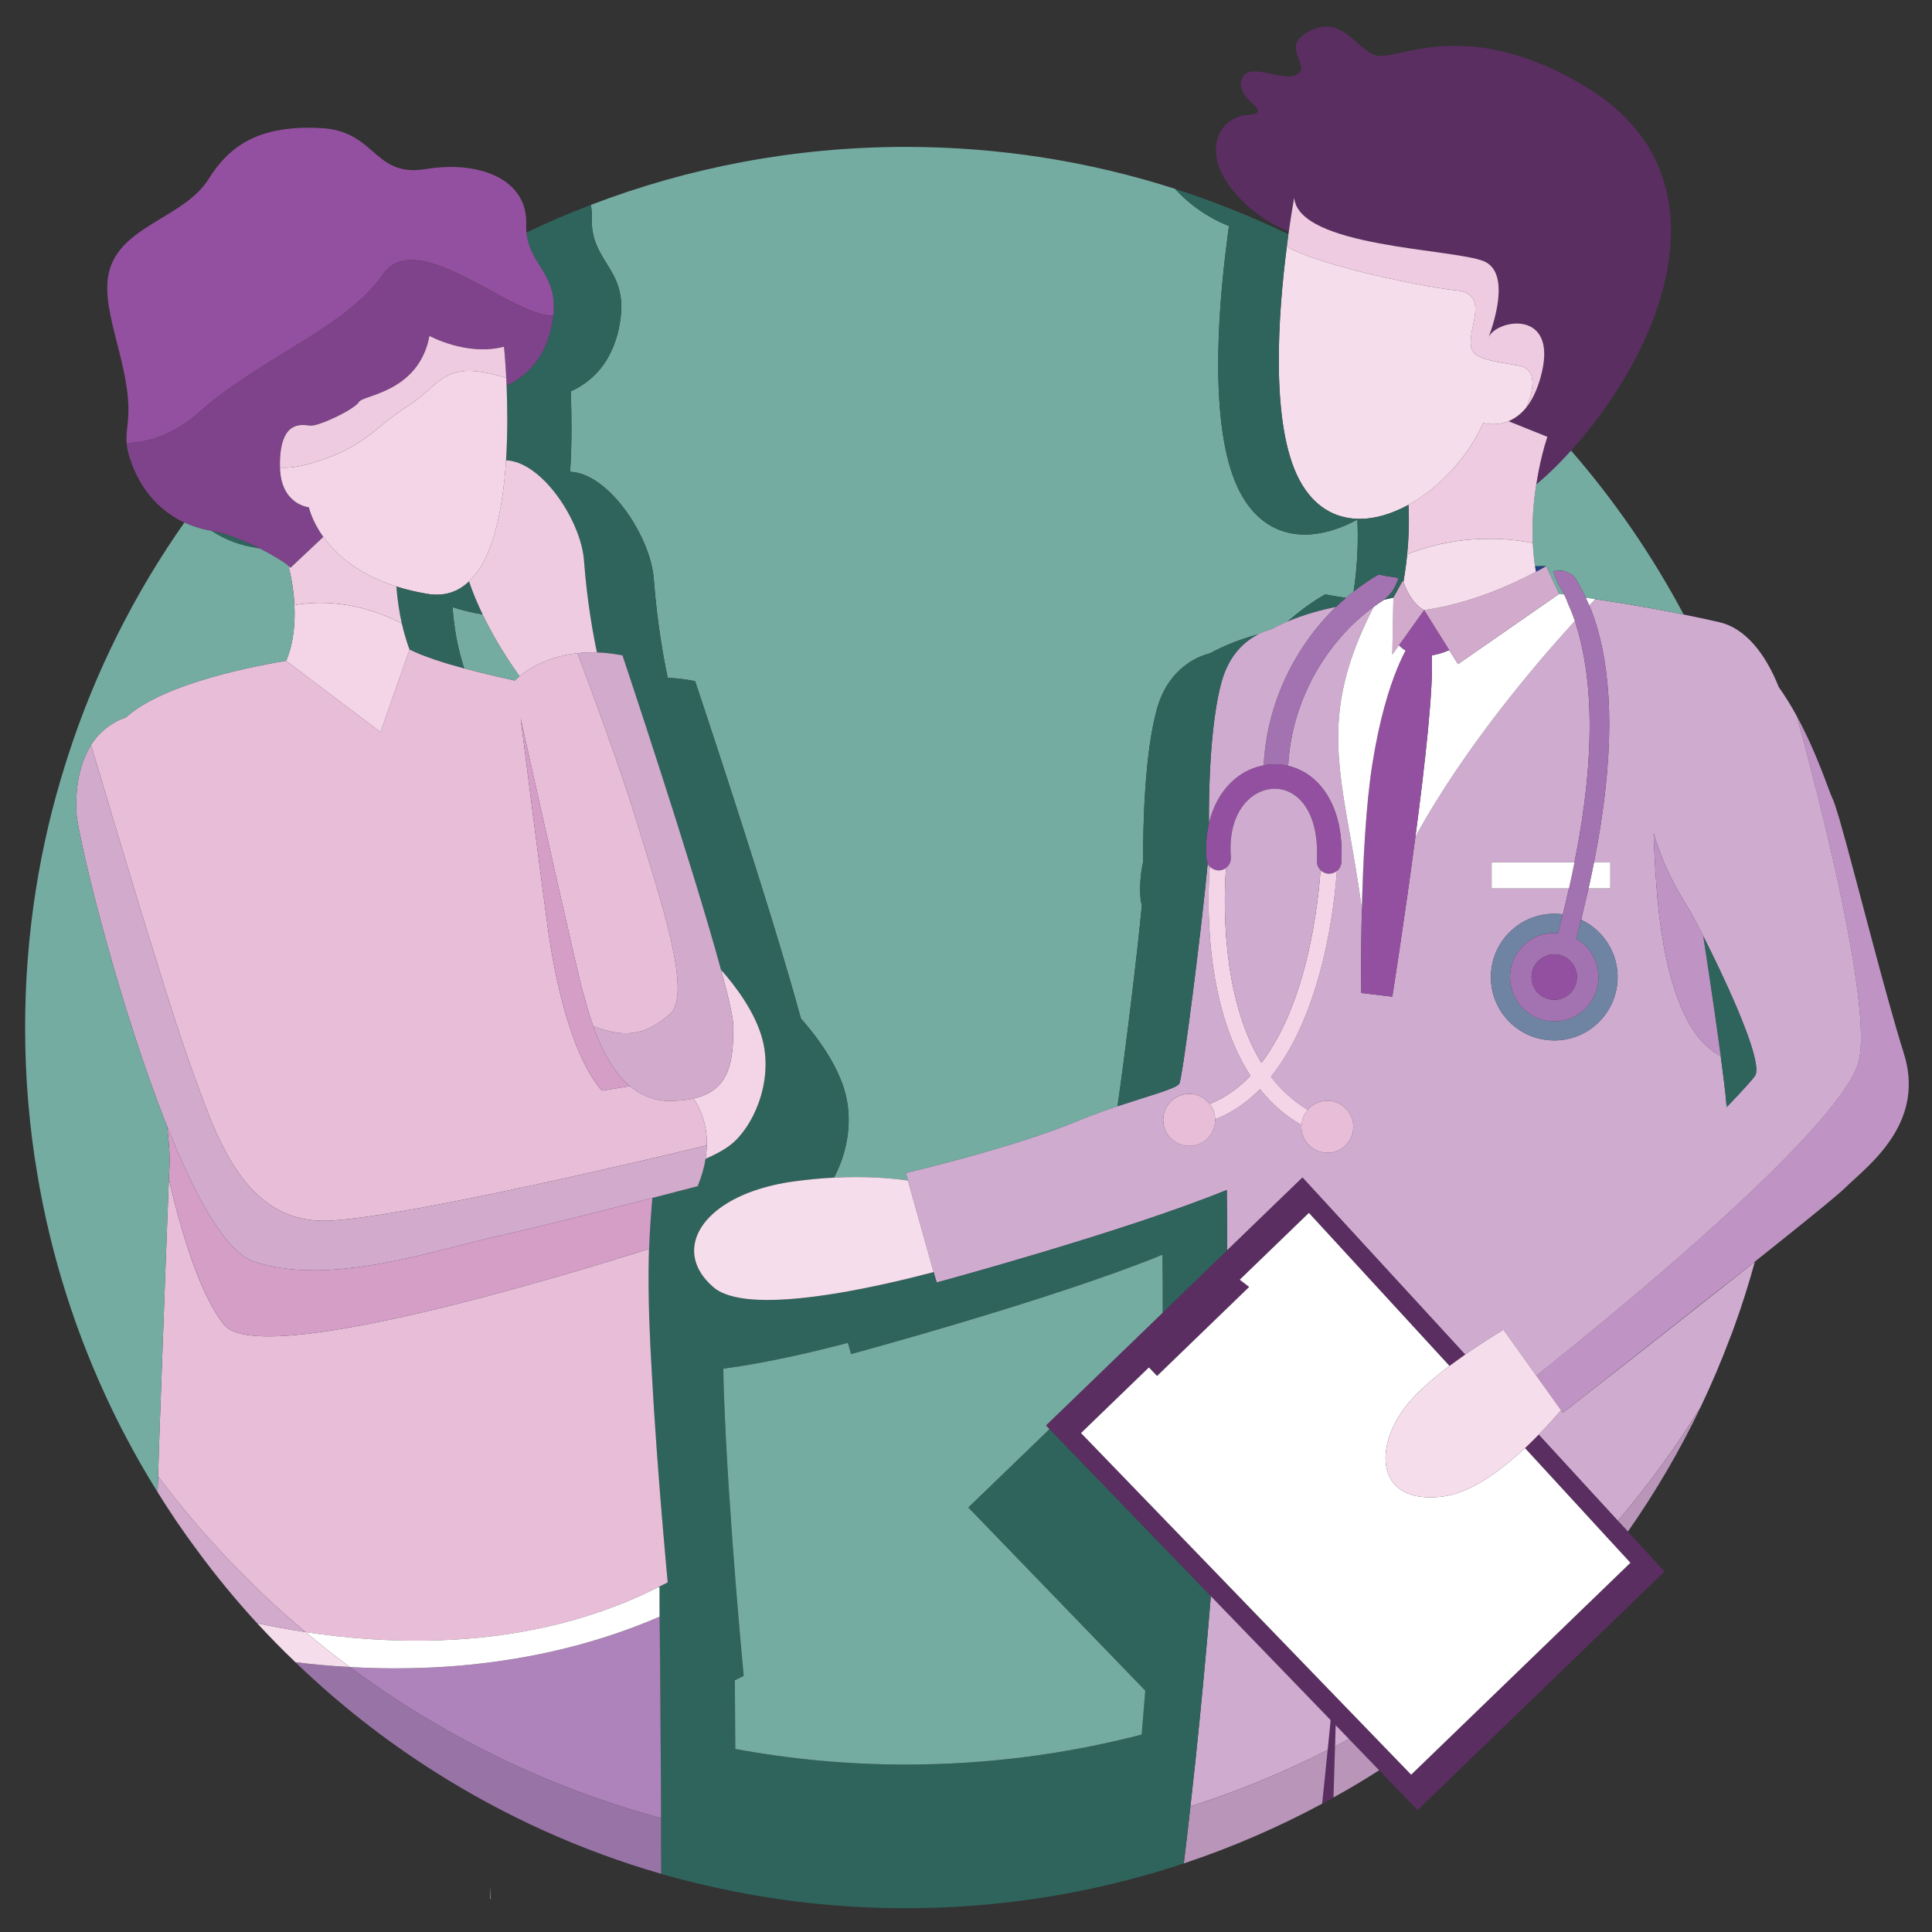
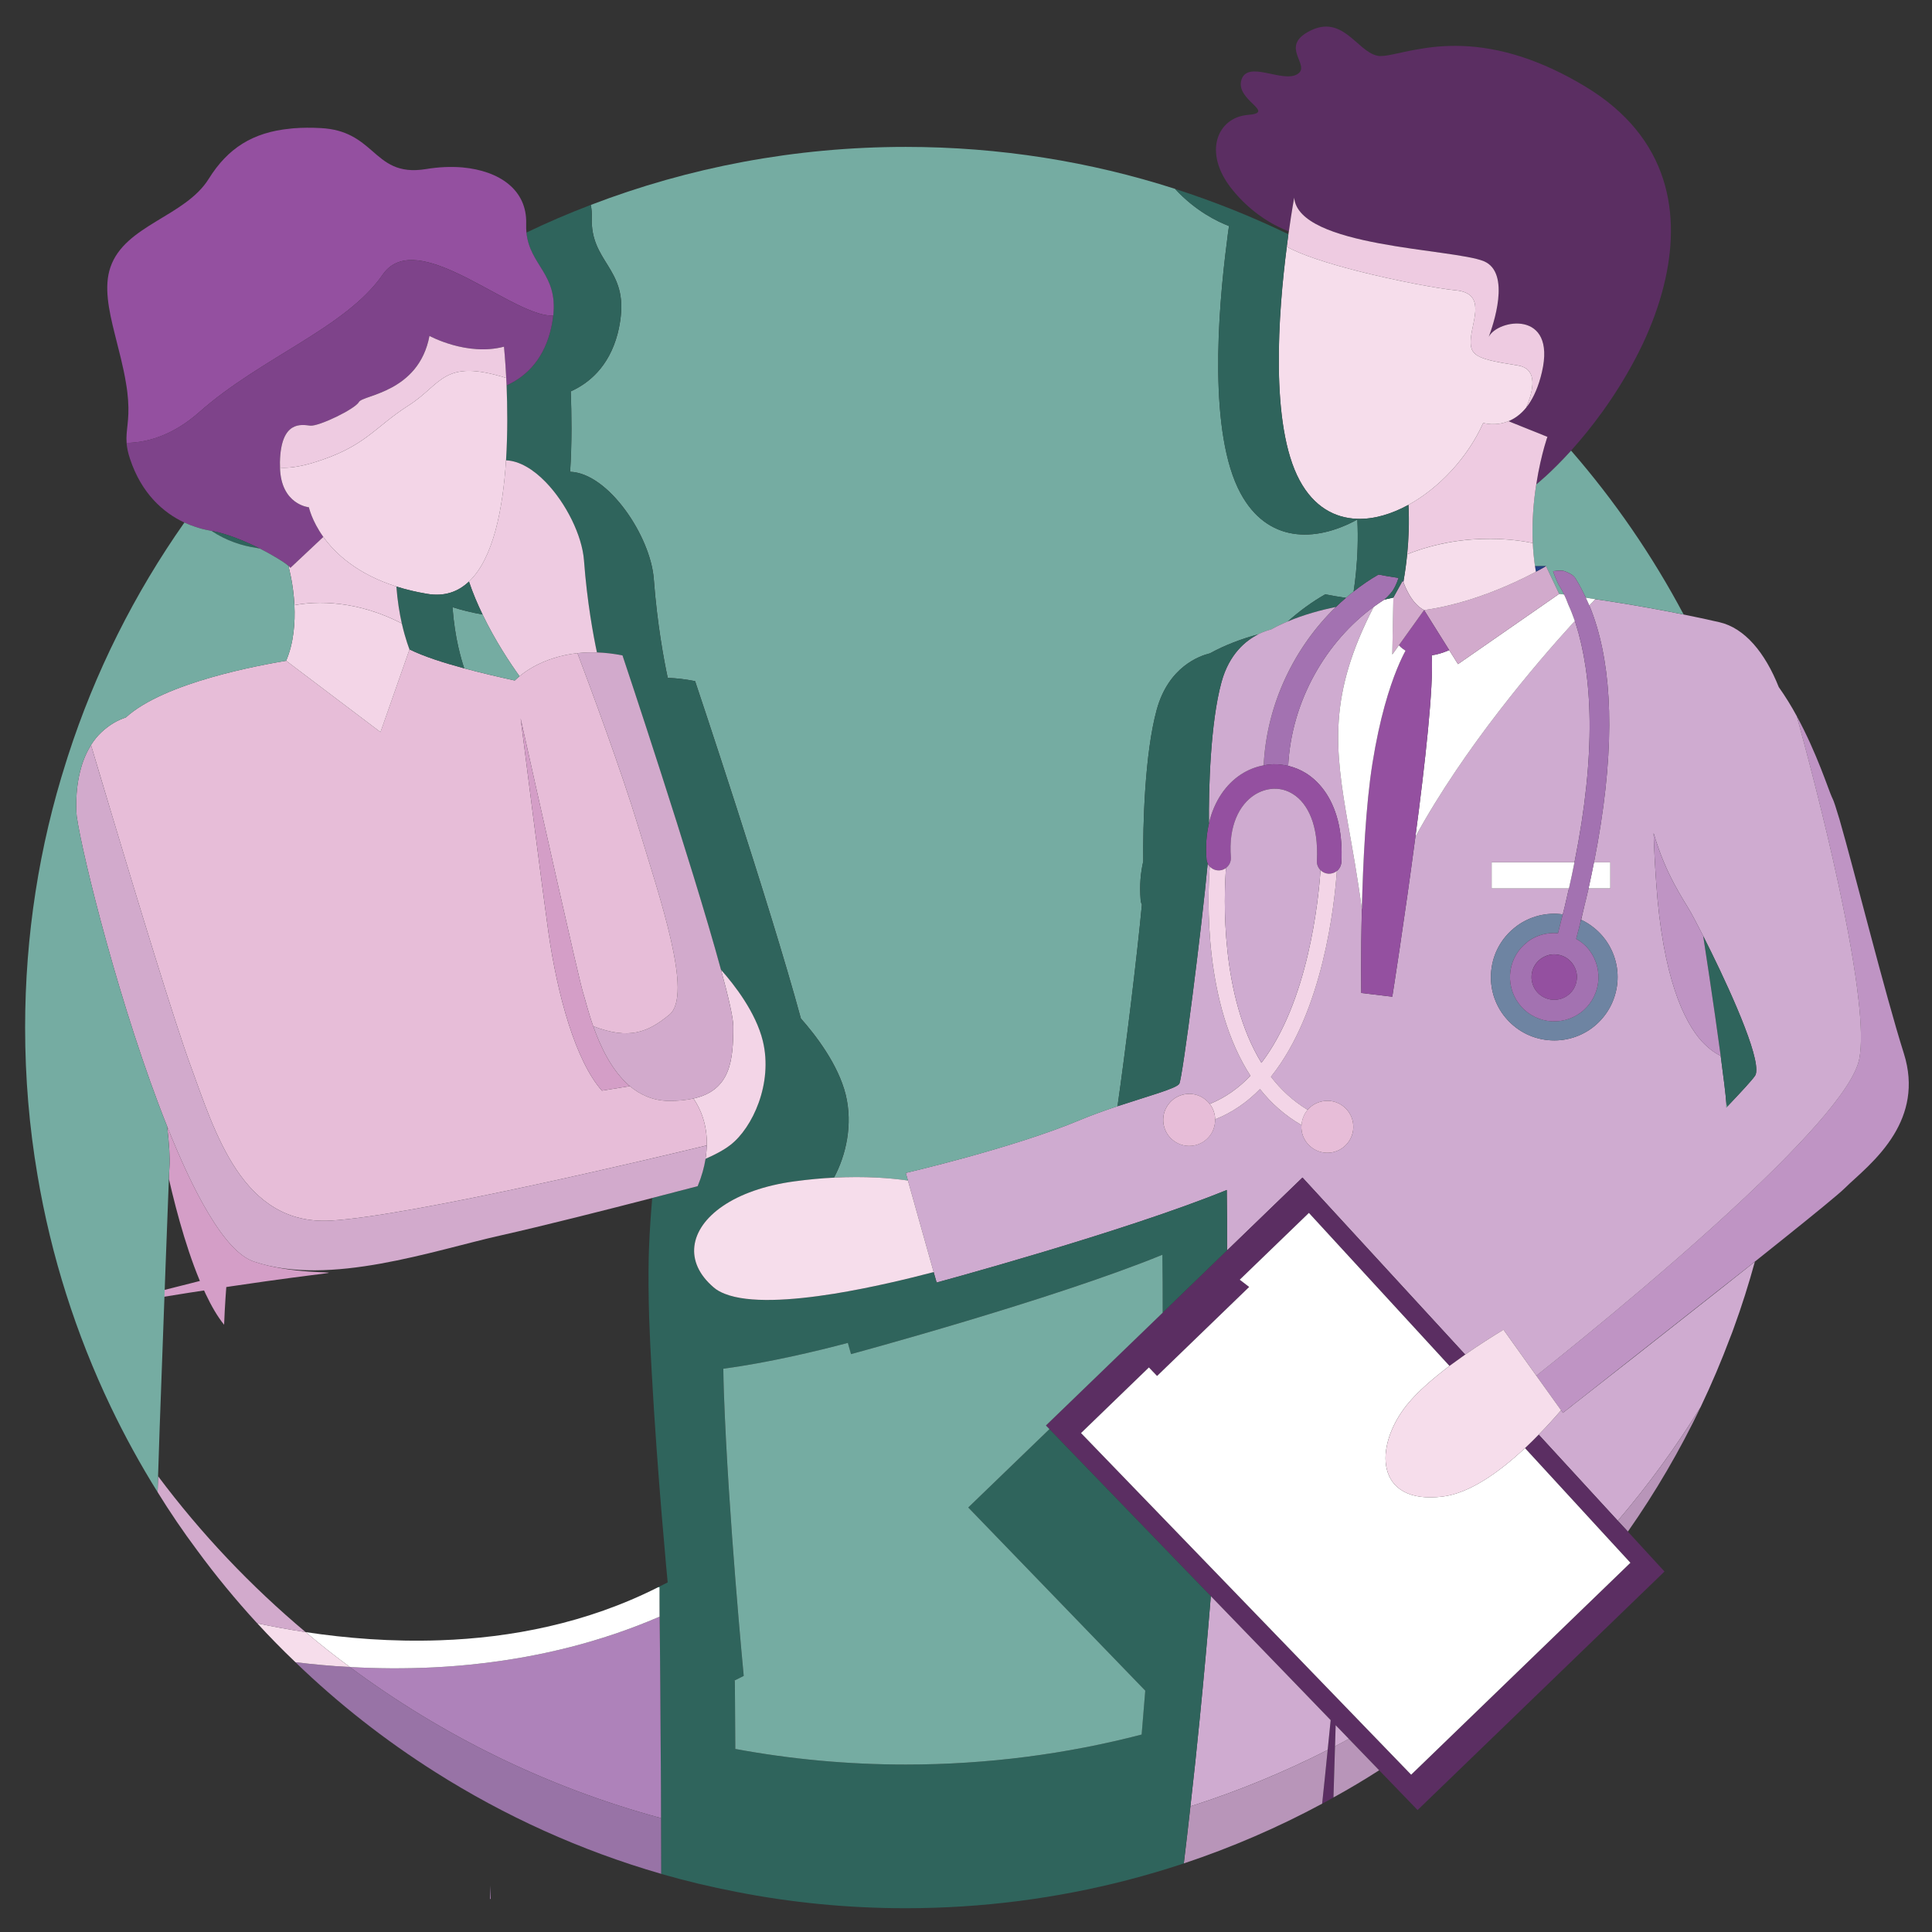
<svg xmlns="http://www.w3.org/2000/svg" version="1.1" id="Layer_1" x="0px" y="0px" viewBox="0 0 800 800" style="enable-background:new 0 0 800 800;" xml:space="preserve">
  <rect x="0" y="0" width="800" height="800" fill="#333333" stroke="none" />
  <style type="text/css">
	.st0{fill:none;}
	.st1{fill:#BF94C4;}
	.st2{fill:#CFABD0;}
	.st3{fill:#2F645C;}
	.st4{fill:#75ACA2;}
	.st5{fill:#B895B9;}
	.st6{fill:#5B2E62;}
	.st7{fill:#6E84A2;}
	.st8{fill:#FFFFFF;}
	.st9{fill:#A372B1;}
	.st10{fill:#231F20;}
	.st11{fill:#9450A0;}
	.st12{fill:none;stroke:#CFABD0;stroke-width:0;stroke-linecap:round;stroke-linejoin:round;}
	.st13{fill:#F6DDEB;}
	.st14{fill:#D2AACC;}
	.st15{fill:#EECBE1;}
	.st16{fill:#223F81;}
	.st17{fill:none;stroke:#D2AACC;stroke-width:0;stroke-linecap:round;stroke-linejoin:round;}
	.st18{fill:#E7BDD8;}
	.st19{fill:#F3D5E7;}
	.st20{fill:#9873A6;}
	.st21{fill:#AE82BA;}
	.st22{fill:#0AAC90;}
	.st23{fill:#D49EC7;}
	.st24{fill:#7E438A;}
	.st25{fill:none;stroke:#75ACA2;stroke-width:0;stroke-linecap:round;stroke-linejoin:round;}
</style>
  <g>
    <path class="st0" d="M655.45,377.67c0.19-0.68,0.34-1.35,0.49-2.03c0.04-0.19,0.11-0.38,0.11-0.56c-0.3,1.28-0.64,2.59-0.9,3.79   C655.23,378.46,655.34,378.09,655.45,377.67z" />
    <path class="st0" d="M714.83,456.9c0,0.86,0.04,1.43,0,1.73C714.86,458.33,714.86,457.77,714.83,456.9z" />
    <path class="st0" d="M724.43,524.2c-2.66,2.1-7.13,5.63-12.65,9.95c-17.86,14.07-46.5,36.63-58.74,46.28   c10.96-8.56,35.39-27.74,58.62-46.09C715.99,530.91,720.31,527.5,724.43,524.2z" />
    <path class="st0" d="M273.27,682.09c-0.11-14.94-0.19-24.88-0.19-24.88v5.59C273.12,667.98,273.19,674.51,273.27,682.09z" />
    <path class="st0" d="M649.26,583.38c0.6-0.45,1.35-1.01,2.18-1.73C650.61,582.33,649.86,582.9,649.26,583.38z" />
    <path class="st1" d="M788.35,436.22c-7.77-24.55-20.6-76-26.65-96.91c-1.39-4.65-2.4-7.81-2.96-8.82   c-0.04-0.07-0.08-0.15-0.11-0.26c0,0,0,0-0.04-0.04c-1.46-3.12-6.23-18.32-14.6-33.67c4.24,15.46,11.37,42.41,17.15,69.17   c0.11,0.64,0.26,1.28,0.41,1.91c3.57,16.81,6.61,33.44,8.07,46.99c1.09,9.87,1.31,18.09,0.3,23.64   c-1.2,6.61-7.92,16.29-17.83,27.55c-4.69,5.33-10.13,11.03-16.03,16.93c-0.34,0.34-0.68,0.68-1.01,1.01   c-32.73,32.54-79.42,70.41-98.9,85.91l10.25,14.3l0.75,1.09c0,0,0.04,0,0.07-0.04c0-0.04,0.08-0.08,0.15-0.15   c0.3-0.23,0.94-0.71,1.88-1.46c0.6-0.49,1.35-1.05,2.18-1.73c0.49-0.38,1.05-0.79,1.61-1.24c12.24-9.65,40.87-32.2,58.74-46.28   c5.52-4.32,9.98-7.84,12.65-9.95c0.75-0.6,1.46-1.16,2.21-1.76c0.3-0.23,0.49-0.38,0.49-0.38c3.79-3,7.43-5.93,10.85-8.67   c13.44-10.77,23.61-19.07,25.97-21.43c4.58-4.58,14.07-11.86,20.34-22.22C789.63,460.88,792.63,449.81,788.35,436.22z" />
    <path class="st2" d="M658.12,250.71c1.16,2.78,2.18,5.7,3.12,8.86c6.61,22.26,7.43,53.86-1.2,97.51h6.76v10.81h-9.01   c-0.04,0.08-0.07,0.34-0.19,0.79c-0.08,0.41-0.23,0.98-0.38,1.61c-0.15,0.64-0.34,1.43-0.53,2.25c-0.19,0.83-0.41,1.69-0.64,2.55   c0,0.19-0.08,0.38-0.11,0.56c-0.15,0.68-0.3,1.35-0.49,2.03c-0.23,1.05-0.49,2.1-0.75,3.15c3.98,1.88,7.43,4.73,9.98,8.18   c3.98,5.4,5.93,12.35,4.84,19.48c-1.09,7.17-4.95,13.21-10.36,17.23c-5.4,3.98-12.35,5.89-19.52,4.8   c-7.13-1.05-13.17-4.95-17.19-10.36c-3.98-5.4-5.89-12.31-4.8-19.48c1.05-7.17,4.95-13.21,10.36-17.19l0.23-0.19   c5.29-3.79,11.93-5.63,18.84-4.69h0.04c0.56-2.25,1.13-4.5,1.61-6.72c0.19-0.79,0.38-1.58,0.53-2.33c0.15-0.56,0.3-1.13,0.41-1.69   h-32.01v-10.81h34.3c9.12-45.3,7.43-77.24,0.49-98.9c-0.11-0.38-0.23-0.71-0.34-1.05c-0.26,0.26-0.53,0.56-0.79,0.86   c-14.94,16.4-44.85,51.23-65.23,88.5c-4.5,34.19-9.57,66.24-9.57,66.24l-12.84-1.54c0,0-0.23-15.16,0.23-34.64   c-1.76-13.47-3.9-24.96-5.74-35.43c-5.48-31.38-8.22-53.26,10.66-89.85c-19.55,14.3-34.04,38.66-35.43,65.87   c2.63,0.64,5.14,1.65,7.51,3.15c6.23,3.98,11.33,11.07,13.51,21.47c0.9,4.47,1.31,9.53,1.01,15.2c-0.08,1.5-0.79,2.81-1.88,3.72   c-0.9,13.17-5.52,58.06-27.29,85.2c4.13,5.37,9.16,10.06,15.2,13.7c0.04-0.04,0.04-0.07,0.08-0.07l0.08-0.11   c1.8-2.03,4.39-3.34,7.28-3.53c3-0.23,5.74,0.83,7.81,2.63c2.06,1.8,3.45,4.43,3.64,7.39c0.23,2.97-0.83,5.74-2.63,7.81   c-1.8,2.06-4.43,3.45-7.39,3.64c-2.96,0.19-5.7-0.83-7.81-2.66c-2.06-1.8-3.45-4.39-3.64-7.36c-0.04-0.49,0.04-0.98,0.04-1.43   c-6.83-3.94-12.54-9.01-17.19-14.9c-5.25,5.37-11.45,9.72-18.58,12.54c0.04,2.78-0.9,5.37-2.63,7.32c-1.8,2.06-4.43,3.45-7.39,3.64   c-2.96,0.19-5.7-0.83-7.81-2.66c-2.06-1.8-3.45-4.43-3.64-7.39c-0.19-2.97,0.83-5.7,2.66-7.81l0.07-0.08   c1.8-2.03,4.39-3.34,7.28-3.57c3-0.19,5.74,0.83,7.81,2.66c0.53,0.45,1.01,0.94,1.43,1.5c6.49-2.63,12.05-6.64,16.85-11.67   c-19.33-29.8-17.83-73.71-16.85-86.66c-0.34-0.38-0.64-0.75-0.86-1.2c-2.4,26.2-10.4,88.91-11.75,91.16   c-1.13,1.95-12.87,5.1-25.6,9.31c-5.25,1.76-10.7,3.68-15.61,5.74c-27.4,11.52-72.06,21.88-72.06,21.88l0.9,3.15l10.66,37.91   l1.24,4.32c0,0,77.77-21.02,120.14-38.32c0.11,8.26,0.15,16.59,0.11,25l0.08-0.04l31.15-30.1l67.37,73.3   c5.67-3.94,11.26-7.51,15.88-10.28l13.59,19.03c19.48-15.5,66.17-53.37,98.9-85.91c0.34-0.34,0.68-0.68,1.01-1.01   c5.89-5.89,11.33-11.6,16.03-16.93c9.91-11.26,16.63-20.94,17.83-27.55c1.01-5.55,0.79-13.77-0.3-23.64   c-1.46-13.55-4.5-30.18-8.07-46.99c-0.15-0.64-0.3-1.28-0.41-1.91c-5.78-26.76-12.91-53.71-17.15-69.17   c-2.21-4.09-4.73-8.18-7.47-12.05c-5.63-14.19-14.07-24.43-24.55-26.84c-5.03-1.16-10.02-2.21-14.82-3.19   c-20.08-4.05-36.52-6.34-36.52-6.34S659.73,249.05,658.12,250.71z M700.19,377.9c0.94,1.69,2.81,5.18,5.07,9.68   c8.18,16.1,21.99,45.45,21.99,55.32c0,1.16-0.15,2.03-0.56,2.59c-1.31,1.91-5.74,6.68-11.48,12.72c-0.11,0.15-0.23,0.26-0.38,0.41   c0.04-0.3,0-0.86,0-1.73c0-0.04,0-0.08,0-0.08c-0.23-3.45-1.16-10.85-2.33-19.63c-2.06-0.94-4.73-2.74-7.69-5.85   c-0.04-0.04-0.04-0.04-0.04-0.04c-3.75-4.13-7.81-10.73-11.26-21.21c-3.49-10.51-6.38-24.96-7.73-44.77   c-0.53-7.54-0.86-14.3-1.05-20.34C689.79,362.32,696.89,372.08,700.19,377.9z" />
    <path class="st3" d="M714.83,456.83c0,0,0,0.04,0,0.08c0.15,0.45,0.26,0.86,0.38,1.31c5.74-6.04,10.17-10.81,11.48-12.72   c0.41-0.56,0.56-1.43,0.56-2.59c0-9.87-13.81-39.22-21.99-55.32c0,0,4.43,28.64,7.24,49.62   C713.66,445.98,714.6,453.37,714.83,456.83z" />
    <path class="st2" d="M711.67,534.33c-23.23,18.35-47.66,37.53-58.62,46.09c-0.56,0.45-1.13,0.86-1.61,1.24   c-0.83,0.71-1.58,1.28-2.18,1.73c-0.94,0.75-1.58,1.24-1.88,1.46c-0.08,0.08-0.15,0.11-0.15,0.15c-0.04,0.04-0.07,0.04-0.07,0.04   l-0.75-1.09c-2.78,3.23-5.89,6.68-9.27,10.1l16.55,18.02l16.21,17.64c12.65-14.82,24.13-30.59,34.34-47.18   c4.47-9.38,8.56-18.99,12.24-28.82c0.53-1.28,0.98-2.51,1.43-3.79c3.3-9.01,6.19-18.17,8.74-27.47c-0.75,0.6-1.46,1.16-2.21,1.76   C720.31,527.5,715.99,530.91,711.67,534.33z" />
    <path class="st4" d="M714.83,458.63c0.15-0.15,0.26-0.26,0.38-0.41c-0.11-0.45-0.23-0.86-0.38-1.31   C714.86,457.77,714.86,458.33,714.83,458.63z" />
    <path class="st1" d="M693.51,410.1c3.45,10.47,7.51,17.08,11.26,21.21c0,0,0,0,0.04,0.04c2.96,3.11,5.63,4.92,7.69,5.85   c-2.81-20.98-7.24-49.62-7.24-49.62c-2.25-4.5-4.13-7.99-5.07-9.68c-3.3-5.82-10.4-15.58-15.46-32.91   c0.19,6.04,0.53,12.8,1.05,20.34C687.13,385.14,690.02,399.59,693.51,410.1z" />
    <path class="st5" d="M674.07,634.2c11.41-16.29,21.54-33.59,30.18-51.68c-10.21,16.59-21.69,32.35-34.34,47.18L674.07,634.2z" />
    <path class="st6" d="M614.43,108.16c11.45,4.77,3.72,26.87,2.03,31.34c3.72-7.36,28.07-11.37,22.03,14.56   c-1.39,6-3.42,10.4-5.63,13.55c-0.3,0.41-0.6,0.79-0.9,1.16c-2.36,2.93-4.92,4.62-7.36,5.63l16.14,6.49c0,0-0.53,1.46-1.28,4.13   c-0.98,3.53-2.33,8.93-3.34,15.58c0,0,6.08-4.8,14.41-14c7.96-8.82,17.98-21.66,26.72-38.24c1.05-1.99,2.06-4.02,3.04-6.08   c3.53-7.54,6.61-15.69,8.67-24.1c7.21-28.97,2.85-61.14-32.76-82.49c-9.23-5.55-17.75-9.38-25.56-11.97   c-18.84-6.23-33.44-5.14-43.8-3.27c-8.03,1.39-13.51,3.27-16.48,2.63c-4.43-0.94-8.07-5.52-12.46-8.74   c-4.09-3-8.78-4.84-15.24-1.69l-0.04,0.04c-11.78,5.78-2.44,12.46-4.02,16.48c-0.23,0.6-0.68,1.13-1.46,1.58   c-6.19,3.68-20.6-6.04-23.12,2.4c-2.51,8.48,14.86,13.51,2.51,14.45c-12.35,1.13-18.54,15.31-6.64,30.44   c8.63,10.96,18.84,15.88,23.79,17.79c1.2-8.59,2.21-13.96,2.21-13.96C537.68,102.42,601.63,102.91,614.43,108.16z" />
    <path class="st4" d="M636.12,200.6c-1.09,6.94-1.84,15.31-1.43,24.25c0.11,3.12,0.45,6.34,0.9,9.61c2.85-0.04,4.58-0.04,4.58-0.04   l5.44,11.48c0,0,0.75,0.08,2.03,0.26c-0.49-1.05-1.05-2.14-1.58-2.96c-1.5-2.25-2.96-6.68-2.96-6.68s3.19-0.53,4.58-0.08   c1.35,0.49,3.15,1.31,3.87,2.1l0.56,0.56l0.68,1.09c1.39,2.25,2.63,4.73,3.87,7.28c1.24,0.23,2.59,0.41,3.98,0.64   c0,0,16.44,2.29,36.52,6.34c-12.95-24.4-28.64-47.18-46.61-67.86C642.2,195.8,636.12,200.6,636.12,200.6z" />
    <path class="st6" d="M653.69,612.06l-16.55-18.02c-1.8,1.88-3.72,3.75-5.67,5.59l16.63,18.09l16.55,18.02l10.47,11.37l-90.79,87.75   l-18.32-18.95L543.2,692.3l-95.56-98.9l28.11-27.17l3.38,3.53l38.13-36.86l-3.9-3l28.64-27.66l58.21,63.35   c2.14-1.58,4.32-3.15,6.49-4.69l-67.37-73.3l-31.15,30.1l-0.08,0.04l-26.68,25.82l-48.34,46.69l1.46,1.5l66.84,69.17l33.89,35.05   L551,712.27c-0.41,4.13-0.83,8.26-1.24,12.35c-0.75,7.51-1.5,14.94-2.29,22.26c1.58-0.83,3.15-1.69,4.69-2.59   c0.23-6.98,0.41-14.07,0.64-21.21c0.08-2.89,0.19-5.78,0.26-8.71l5.48,5.67l12.54,12.99l15.91,16.48l102.24-98.78l-15.16-16.51   l-4.17-4.5L653.69,612.06z" />
    <path class="st7" d="M653.99,383.57c-0.19,0.86-0.41,1.73-0.68,2.63c-0.19,0.83-0.41,1.69-0.64,2.55c2.21,1.28,4.17,2.93,5.63,4.95   c2.78,3.79,4.13,8.63,3.38,13.62c-0.75,4.99-3.45,9.23-7.21,12.01c-3.79,2.78-8.63,4.13-13.62,3.38   c-4.99-0.75-9.23-3.45-12.01-7.24c-2.78-3.75-4.13-8.59-3.38-13.59c0.71-4.8,3.27-8.89,6.79-11.63c0.15-0.15,0.3-0.26,0.45-0.38   l0.19-0.19c3.42-2.44,7.73-3.64,12.24-3.27c0.19-0.83,0.41-1.61,0.6-2.4c0.23-0.79,0.41-1.58,0.6-2.36   c0.04-0.07,0.04-0.15,0.04-0.23c0.26-0.94,0.49-1.88,0.75-2.81h-0.04c-6.91-0.94-13.55,0.9-18.84,4.69l-0.23,0.19   c-5.4,3.98-9.31,10.02-10.36,17.19c-1.09,7.17,0.83,14.07,4.8,19.48c4.02,5.4,10.06,9.31,17.19,10.36   c7.17,1.09,14.11-0.83,19.52-4.8c5.4-4.02,9.27-10.06,10.36-17.23c1.09-7.13-0.86-14.07-4.84-19.48c-2.55-3.45-6-6.31-9.98-8.18   c-0.11,0.45-0.23,0.94-0.38,1.39C654.25,382.67,654.1,383.12,653.99,383.57z" />
    <path class="st8" d="M666.79,367.88v-10.81h-6.76c-0.68,3.53-1.46,7.13-2.25,10.81H666.79z" />
    <path class="st9" d="M649.45,250.44c0.98,2.06,1.84,4.35,2.66,6.68c0.11,0.34,0.23,0.68,0.34,1.05c6.94,21.66,8.63,53.59-0.49,98.9   c-0.68,3.53-1.46,7.13-2.29,10.81c-0.11,0.56-0.26,1.13-0.41,1.69c-0.15,0.75-0.34,1.54-0.53,2.33c-0.49,2.21-1.05,4.47-1.61,6.72   c-0.26,0.94-0.49,1.88-0.75,2.81c0,0.08,0,0.15-0.04,0.23c-0.19,0.79-0.38,1.58-0.6,2.36c-0.19,0.79-0.41,1.58-0.6,2.4   c-4.5-0.38-8.82,0.83-12.24,3.27l-0.19,0.19c-0.15,0.11-0.3,0.23-0.45,0.38c-3.53,2.74-6.08,6.83-6.79,11.63   c-0.75,4.99,0.6,9.83,3.38,13.59c2.78,3.79,7.02,6.49,12.01,7.24c4.99,0.75,9.83-0.6,13.62-3.38c3.75-2.78,6.46-7.02,7.21-12.01   c0.75-4.99-0.6-9.83-3.38-13.62c-1.46-2.03-3.42-3.68-5.63-4.95c0.23-0.86,0.45-1.73,0.64-2.55c0.26-0.9,0.49-1.76,0.68-2.63   c0.11-0.45,0.26-0.9,0.34-1.35c0.23-0.86,0.49-2.03,0.83-3.34c0.26-1.2,0.6-2.51,0.9-3.79c0.23-0.86,0.45-1.73,0.64-2.55   c0.19-0.83,0.38-1.61,0.53-2.25c0.15-0.64,0.3-1.2,0.38-1.61c0.11-0.45,0.15-0.71,0.19-0.79c0.79-3.68,1.58-7.28,2.25-10.81   c8.63-43.65,7.81-75.25,1.2-97.51c-0.94-3.15-1.95-6.08-3.12-8.86c-0.45-1.09-0.98-2.14-1.46-3.23c-1.24-2.55-2.48-5.03-3.87-7.28   l-0.68-1.09l-0.56-0.56c-0.71-0.79-2.51-1.61-3.87-2.1c-1.39-0.45-4.58,0.08-4.58,0.08s1.46,4.43,2.96,6.68   c0.53,0.83,1.09,1.91,1.58,2.96c0.64,1.31,1.16,2.55,1.39,3.23L649.45,250.44z M652.86,405.97c-0.38,2.59-1.76,4.77-3.72,6.19   c-1.91,1.43-4.39,2.1-6.98,1.73c-2.55-0.41-4.73-1.76-6.16-3.72c-1.43-1.95-2.1-4.43-1.73-6.98c0.38-2.59,1.8-4.73,3.72-6.16   l0.11-0.08c0.45-0.34,0.94-0.6,1.43-0.83h0.04c1.61-0.83,3.49-1.13,5.4-0.83c2.59,0.38,4.73,1.76,6.16,3.72   C652.56,400.94,653.28,403.42,652.86,405.97z" />
    <path class="st8" d="M660.63,248.12c-1.39-0.23-2.74-0.41-3.98-0.64c0.49,1.09,1.01,2.14,1.46,3.23   C659.73,249.05,660.63,248.12,660.63,248.12z" />
    <path class="st10" d="M654.33,382.22c0.15-0.45,0.26-0.94,0.38-1.39c0.26-1.05,0.53-2.1,0.75-3.15c-0.11,0.41-0.23,0.79-0.3,1.2   C654.81,380.19,654.55,381.35,654.33,382.22z" />
    <path class="st11" d="M644.98,395.31c-1.91-0.3-3.79,0-5.4,0.83h-0.04c-0.49,0.23-0.98,0.49-1.43,0.83l-0.11,0.08   c-1.91,1.43-3.34,3.57-3.72,6.16c-0.38,2.55,0.3,5.03,1.73,6.98c1.43,1.95,3.6,3.3,6.16,3.72c2.59,0.38,5.07-0.3,6.98-1.73   c1.95-1.43,3.34-3.6,3.72-6.19c0.41-2.55-0.3-5.03-1.73-6.94C649.71,397.08,647.57,395.69,644.98,395.31z" />
    <path class="st8" d="M600.09,269.21c-2.7,1.16-5.1,1.84-7.24,2.14c0.83,12.84-2.74,44.81-6.76,75.14   c20.38-37.27,50.29-72.1,65.23-88.5c0.26-0.3,0.53-0.6,0.79-0.86c-0.83-2.33-1.69-4.62-2.66-6.68l-0.41-1.05   c-0.23-0.68-0.75-1.91-1.39-3.23c-1.28-0.19-2.03-0.26-2.03-0.26l-41.89,29.09L600.09,269.21z" />
    <path class="st8" d="M617.66,357.07v10.81h32.01c0.83-3.68,1.61-7.28,2.29-10.81H617.66z" />
    <path class="st8" d="M582.6,581.69c4.28-5.33,10.73-10.88,17.6-16.1l-58.21-63.35l-28.64,27.66l3.9,3l-38.13,36.86l-3.38-3.53   l-28.11,27.17l95.56,98.9l22.82,23.61l18.32,18.95l90.79-87.75l-10.47-11.37l-16.55-18.02l-16.63-18.09   c-10.66,9.95-22.93,18.73-34.19,20.08C569.43,623.09,568.64,599.03,582.6,581.69z" />
    <path class="st12" d="M647.23,585c0-0.04,0.08-0.08,0.15-0.15" />
    <path class="st13" d="M606.7,560.9c-2.18,1.54-4.35,3.12-6.49,4.69c-6.87,5.22-13.32,10.77-17.6,16.1   c-13.96,17.34-13.17,41.4,14.67,38.02c11.26-1.35,23.53-10.13,34.19-20.08c1.95-1.84,3.87-3.72,5.67-5.59   c3.38-3.42,6.49-6.87,9.27-10.1l-10.25-14.3l-13.59-19.03C617.96,553.4,612.37,556.96,606.7,560.9z" />
    <path class="st14" d="M623.36,242.79c-9.16,3.94-21.13,8.11-33.67,9.83l10.4,16.59l3.64,5.78l41.89-29.09l-5.44-11.48   c0,0-1.5,0.9-4.2,2.33C633.01,238.32,628.69,240.5,623.36,242.79z" />
    <path class="st15" d="M634.7,224.85c-0.41-8.93,0.34-17.3,1.43-24.25c1.01-6.64,2.36-12.05,3.34-15.58   c0.75-2.66,1.28-4.13,1.28-4.13l-16.14-6.49c-5.55,2.25-10.43,0.71-10.43,0.71c-6.34,14.22-18.17,26.91-30.96,33.93   c0.38,7.32,0.08,14.3-0.53,20.45c12.61-4.99,24.62-6.46,34.57-6.38C624.23,223.16,630.23,223.95,634.7,224.85z" />
    <path class="st16" d="M640.18,234.42c0,0-1.73,0-4.58,0.04c0.11,0.75,0.26,1.54,0.38,2.29   C638.68,235.32,640.18,234.42,640.18,234.42z" />
    <path class="st15" d="M561.55,112.06c16.7,4.28,34.6,7.54,41.17,8.14c12.69,1.16,7.02,12.2,6.34,19.74   c-0.3,3.19,0.08,5.25,1.95,6.76c2.48,2.03,7.66,3.08,17.45,4.62c7.54,1.16,7.02,8.37,4.09,15.99c-0.19,0.49-0.38,0.98-0.6,1.46   c0.3-0.38,0.6-0.75,0.9-1.16c2.21-3.15,4.24-7.54,5.63-13.55c6.04-25.93-18.32-21.92-22.03-14.56c1.69-4.47,9.42-26.57-2.03-31.34   c-12.8-5.25-76.75-5.74-78.52-26.31c0,0-1.01,5.37-2.21,13.96c-0.07,0.38-0.11,0.79-0.19,1.16c-0.23,1.61-0.45,3.34-0.68,5.18   C538.95,105.61,549.95,109.06,561.55,112.06z" />
    <path class="st13" d="M581.33,241.59c0.15,0.45,0.38,0.98,0.64,1.58c0.41,0.9,0.94,1.95,1.54,3.04c0.41,0.71,0.9,1.46,1.43,2.18   c0.41,0.56,0.9,1.13,1.39,1.65c0.98,1.05,2.1,1.95,3.38,2.59c12.54-1.73,24.51-5.89,33.67-9.83c5.33-2.29,9.65-4.47,12.61-6.04   c-0.11-0.75-0.26-1.54-0.38-2.29c-0.45-3.27-0.79-6.49-0.9-9.61c-4.47-0.9-10.47-1.69-17.45-1.73c-9.95-0.07-21.96,1.39-34.57,6.38   c-0.38,3.98-0.9,7.58-1.46,10.77c-0.04,0.26-0.08,0.49-0.11,0.75C581.18,241.17,581.25,241.36,581.33,241.59z" />
    <path class="st13" d="M614.17,175.12c0,0,4.88,1.54,10.43-0.71c2.44-1.01,4.99-2.7,7.36-5.63c0.23-0.49,0.41-0.98,0.6-1.46   c2.93-7.62,3.45-14.82-4.09-15.99c-9.8-1.54-14.97-2.59-17.45-4.62c-1.88-1.5-2.25-3.57-1.95-6.76c0.68-7.54,6.34-18.58-6.34-19.74   c-6.57-0.6-24.47-3.87-41.17-8.14c-11.6-3-22.59-6.46-28.71-9.91c-3.49,26.95-7.09,73.82,5.33,96.79   c5.89,10.88,14.49,15.58,23.87,15.88c6.87,0.23,14.15-1.95,21.17-5.78C596,202.03,607.82,189.34,614.17,175.12z" />
    <path class="st11" d="M592.85,271.35c2.14-0.3,4.54-0.98,7.24-2.14l-10.4-16.59l-10.43,14.56c0,0,0.9,1.13,2.74,2.25   c-0.83,1.5-2.06,4.02-3.53,7.58c-3.11,7.62-7.17,20.23-10.17,39.07c-2.78,17.41-3.9,41.06-4.39,60.46   c-0.45,19.48-0.23,34.64-0.23,34.64l12.84,1.54c0,0,5.07-32.05,9.57-66.24C590.11,316.16,593.68,284.18,592.85,271.35z" />
    <path class="st14" d="M579.26,267.18l10.43-14.56c-1.28-0.64-2.4-1.54-3.38-2.59c-0.49-0.53-0.98-1.09-1.39-1.65   c-0.53-0.71-1.01-1.46-1.43-2.18c-0.6-1.09-1.13-2.14-1.54-3.04c-0.26-0.6-0.49-1.13-0.64-1.58c-0.07-0.23-0.15-0.41-0.23-0.56   c-0.15-0.38-0.23-0.64-0.23-0.64l-3.9,7.06l-0.45,23.57L579.26,267.18z" />
    <path class="st17" d="M581.33,241.59c0.15,0.45,0.38,0.98,0.64,1.58" />
    <path class="st16" d="M581.22,240.27c-0.11,0.04-0.23,0.08-0.34,0.11c0,0,0.08,0.26,0.23,0.64   C581.14,240.76,581.18,240.53,581.22,240.27z" />
    <path class="st8" d="M558.17,341.12c1.84,10.47,3.98,21.96,5.74,35.43c0.49-19.4,1.61-43.05,4.39-60.46   c3-18.84,7.06-31.45,10.17-39.07c1.46-3.57,2.7-6.08,3.53-7.58c-1.84-1.13-2.74-2.25-2.74-2.25l-2.74,3.83l0.45-23.57   c-1.16,0.26-2.4,0.56-3.79,0.86c-1.46,0.94-2.93,1.91-4.35,2.96C549.95,287.86,552.69,309.74,558.17,341.12z" />
    <path class="st9" d="M523.27,316.91c1.35-0.26,2.66-0.41,4.02-0.45c2.06-0.04,4.13,0.23,6.12,0.68   c1.39-27.21,15.88-51.57,35.43-65.87c1.43-1.05,2.89-2.03,4.35-2.96c0.08-0.04,0.11-0.08,0.15-0.11c0.86-0.75,1.73-1.61,2.59-2.63   c1.28-1.46,2.33-3.64,3.19-6.27c-2.78-0.38-5.55-0.83-8.29-1.39c-3.57,2.03-7.02,4.39-10.32,7.02c-1.09,0.83-2.14,1.69-3.19,2.63   c-1.43,1.2-2.81,2.48-4.17,3.79C536.29,267.67,524.51,291.16,523.27,316.91z" />
    <path class="st5" d="M552.8,723.08c-0.23,7.13-0.41,14.22-0.64,21.21c6.42-3.53,12.72-7.28,18.92-11.26l-12.54-12.99   C556.63,721.09,554.72,722.1,552.8,723.08z" />
    <path class="st4" d="M257.06,130.98c-0.23,2.21-0.64,4.54-1.31,7.21c-3.64,13.81-12.05,20.57-19.4,23.87   c0.34,9.16,0.53,21.06-0.26,33.29c15.95,0.56,33.33,26.8,34.64,44.4c1.39,18.62,4.24,33.78,5.78,40.95   c3.53,0.11,7.28,0.53,11.33,1.35c0,0,31.04,92.63,43.8,139.69c5.97,6.72,15.46,18.95,18.58,31.64c2.96,12.27,0.15,24.85-4.88,34.27   c13.02-0.68,23.38,0.15,30.63,1.2l-0.9-3.15c0,0,44.66-10.36,72.06-21.88c4.92-2.06,10.36-3.98,15.61-5.74   c3.15-21.84,8.22-63.05,10.1-83.51c-0.3-0.6-0.49-1.31-0.53-1.99c-0.49-5.93,0-11.18,1.09-15.91c-0.19-14.64,0.6-44.74,5.59-62.83   c4.92-17.86,17.86-22.29,22.03-23.31c6.38-3.53,13.4-6.08,20-7.88c2.25-1.13,4.17-1.69,5.33-1.99c2.21-1.24,4.5-2.33,6.87-3.3   c4.88-4.35,10.06-8.14,15.54-11.26c2.81,0.56,5.67,1.05,8.56,1.46c1.05-0.94,2.1-1.8,3.19-2.63c0.38-2.44,0.71-5.07,0.98-7.84   c0.64-6.61,0.98-14.11,0.56-21.96c-17.83,9.76-37.38,9.38-48.34-10.85c-13.32-24.62-9.46-74.95-5.7-103.85   c0.26-2.48,0.6-4.73,0.9-6.83c-4.69-1.8-13.89-6.19-22.33-15.39c-35.13-11.3-72.62-17.38-111.51-17.38   c-45.94,0-89.93,8.48-130.42,24.02c0.34,1.69,0.49,3.49,0.41,5.4C244.48,108.24,259.27,110.94,257.06,130.98z" />
    <path class="st3" d="M508.89,93.6c-0.3,2.1-0.64,4.35-0.9,6.83c-3.75,28.9-7.62,79.23,5.7,103.85   c10.96,20.23,30.51,20.6,48.34,10.85c0.41,7.84,0.07,15.35-0.56,21.96c-0.26,2.78-0.6,5.4-0.98,7.84c3.3-2.63,6.76-4.99,10.32-7.02   c2.74,0.56,5.52,1.01,8.29,1.39c-0.86,2.63-1.91,4.8-3.19,6.27c-0.86,1.01-1.73,1.88-2.59,2.63c-0.04,0.04-0.07,0.08-0.15,0.11   c1.39-0.3,2.63-0.6,3.79-0.86l3.9-7.06c0.11-0.04,0.23-0.08,0.34-0.11c0.56-3.19,1.09-6.79,1.46-10.77   c0.6-6.16,0.9-13.14,0.53-20.45c-7.02,3.83-14.3,6.01-21.17,5.78c-9.38-0.3-17.98-4.99-23.87-15.88   c-12.42-22.97-8.82-69.85-5.33-96.79c0.23-1.84,0.45-3.57,0.68-5.18c-15.09-7.28-30.78-13.59-46.95-18.77   C495.01,87.41,504.2,91.8,508.89,93.6z" />
    <path class="st18" d="M538.88,467.3c0.19,2.97,1.58,5.55,3.64,7.36c2.1,1.84,4.84,2.85,7.81,2.66c2.97-0.19,5.59-1.58,7.39-3.64   c1.8-2.06,2.85-4.84,2.63-7.81c-0.19-2.96-1.58-5.59-3.64-7.39c-2.06-1.8-4.8-2.85-7.81-2.63c-2.89,0.19-5.48,1.5-7.28,3.53   l-0.08,0.11c-0.04,0-0.04,0.04-0.08,0.07c-1.46,1.69-2.36,3.9-2.55,6.31C538.92,466.32,538.84,466.81,538.88,467.3z" />
    <path class="st2" d="M553.07,714.37c-0.08,2.93-0.19,5.82-0.26,8.71c1.91-0.98,3.83-1.99,5.74-3.04L553.07,714.37z" />
    <path class="st11" d="M523.27,316.91c-3.27,0.6-6.46,1.84-9.38,3.75c-6.16,4.02-11.11,10.92-13.29,20.27   c-1.01,4.39-1.46,9.31-1.01,14.82c0.04,0.64,0.23,1.28,0.49,1.84c0.23,0.45,0.53,0.83,0.86,1.2c1.01,1.09,2.48,1.73,4.09,1.61   c0.98-0.08,1.88-0.45,2.63-1.01c1.35-1.01,2.14-2.63,2.03-4.43c-1.05-12.99,3.49-21.73,9.72-25.78c2.55-1.65,5.33-2.51,8.11-2.59   c2.74-0.08,5.48,0.68,7.96,2.25c6.08,3.87,10.58,12.84,9.83,27.62c-0.08,1.5,0.53,2.85,1.5,3.83c0.86,0.86,2.03,1.43,3.34,1.5   c1.28,0.04,2.48-0.38,3.42-1.13c1.09-0.9,1.8-2.21,1.88-3.72c0.3-5.67-0.11-10.73-1.01-15.2c-2.18-10.4-7.28-17.49-13.51-21.47   c-2.36-1.5-4.88-2.51-7.51-3.15c-1.99-0.45-4.05-0.71-6.12-0.68C525.93,316.5,524.62,316.65,523.27,316.91z" />
    <path class="st3" d="M557.31,247.55c-2.89-0.41-5.74-0.9-8.56-1.46c-5.48,3.12-10.66,6.91-15.54,11.26   c6.76-2.85,13.81-4.77,19.93-6C554.49,250.03,555.88,248.75,557.31,247.55z" />
    <path class="st19" d="M546.8,360.3c-0.86,12.54-5.07,54.35-24.47,79.79c-17-27.74-15.58-68.34-14.67-80.69   c-0.75,0.56-1.65,0.94-2.63,1.01c-1.61,0.11-3.08-0.53-4.09-1.61c-0.98,12.95-2.48,56.86,16.85,86.66   c-4.8,5.03-10.36,9.05-16.85,11.67c1.28,1.65,2.06,3.64,2.21,5.89c0.04,0.15,0,0.34,0,0.49c7.13-2.81,13.32-7.17,18.58-12.54   c4.65,5.89,10.36,10.96,17.19,14.9c0.19-2.4,1.09-4.62,2.55-6.31c-6.04-3.64-11.07-8.33-15.2-13.7   c21.77-27.14,26.38-72.02,27.29-85.2c-0.94,0.75-2.14,1.16-3.42,1.13C548.83,361.72,547.66,361.16,546.8,360.3z" />
    <path class="st2" d="M492.94,747.96c19.67-6.27,38.66-14.11,56.82-23.34c0.41-4.09,0.83-8.22,1.24-12.35l-15.73-16.29l-33.89-35.05   c-1.39,17.04-2.93,33.85-4.54,50.14C495.61,723.68,494.29,736.02,492.94,747.96z" />
    <path class="st5" d="M492.94,747.96c-0.9,8.07-1.8,15.95-2.74,23.64c19.93-6.64,39.07-14.94,57.27-24.73   c0.79-7.32,1.54-14.75,2.29-22.26C531.6,733.85,512.61,741.69,492.94,747.96z" />
    <path class="st2" d="M522.33,440.09c19.4-25.45,23.61-67.26,24.47-79.79c-0.98-0.98-1.58-2.33-1.5-3.83   c0.75-14.79-3.75-23.76-9.83-27.62c-2.48-1.58-5.22-2.33-7.96-2.25c-2.78,0.08-5.55,0.94-8.11,2.59   c-6.23,4.05-10.77,12.8-9.72,25.78c0.11,1.8-0.68,3.42-2.03,4.43C506.75,371.74,505.33,412.35,522.33,440.09z" />
    <path class="st2" d="M505.81,282.38c-4.65,16.85-5.37,44.89-5.22,58.55c2.18-9.35,7.13-16.25,13.29-20.27   c2.93-1.91,6.12-3.15,9.38-3.75c1.24-25.75,13.02-49.24,29.87-65.57c-6.12,1.24-13.17,3.15-19.93,6c-2.36,0.98-4.65,2.06-6.87,3.3   c-1.16,0.3-3.08,0.86-5.33,1.99C515.87,265.23,509,270.75,505.81,282.38z" />
    <path class="st3" d="M488.32,448.76c1.35-2.25,9.35-64.97,11.75-91.16c-0.26-0.56-0.45-1.2-0.49-1.84   c-0.45-5.52,0-10.43,1.01-14.82c-0.15-13.66,0.56-41.7,5.22-58.55c3.19-11.63,10.06-17.15,15.2-19.74c-6.61,1.8-13.62,4.35-20,7.88   c-4.17,1.01-17.11,5.44-22.03,23.31c-4.99,18.09-5.78,48.19-5.59,62.83c-1.09,4.73-1.58,9.98-1.09,15.91   c0.04,0.68,0.23,1.39,0.53,1.99c-1.88,20.45-6.94,61.66-10.1,83.51C475.45,453.86,487.2,450.71,488.32,448.76z" />
    <path class="st18" d="M500.94,457.13c-0.41-0.56-0.9-1.05-1.43-1.5c-2.06-1.84-4.8-2.85-7.81-2.66c-2.89,0.23-5.48,1.54-7.28,3.57   l-0.07,0.08c-1.84,2.1-2.85,4.84-2.66,7.81c0.19,2.96,1.58,5.59,3.64,7.39c2.1,1.84,4.84,2.85,7.81,2.66   c2.97-0.19,5.59-1.58,7.39-3.64c1.73-1.95,2.66-4.54,2.63-7.32c0-0.15,0.04-0.34,0-0.49C503,460.77,502.21,458.78,500.94,457.13z" />
    <path class="st3" d="M496.84,711.07c1.61-16.29,3.15-33.1,4.54-50.14l-66.84-69.17l-33.63,32.46l73.3,75.85   c-0.49,6.08-1.01,12.16-1.5,18.17c-31.19,8.11-63.92,12.42-97.66,12.42c-24.1,0-47.7-2.21-70.6-6.46   c-0.08-17.34-0.19-28.11-0.19-28.11h-0.07c0-0.08,0-0.15,0-0.26c1.24-0.64,2.51-1.2,3.75-1.88c0,0-6.38-65.98-8.22-117.36   c-0.11-3.45-0.19-6.72-0.23-9.83c18.73-2.51,38.58-7.24,51.57-10.7l1.31,4.65c0,0,83.47-22.56,128.92-41.13   c0.11,7.92,0.15,15.91,0.11,23.95v0.04l26.68-25.82c0.04-8.41,0-16.74-0.11-25c-42.37,17.3-120.14,38.32-120.14,38.32l-1.24-4.32   c-10.58,2.78-25.97,6.49-41.28,8.97c-17.68,2.81-35.24,3.98-45.19,0.04c-1.8-0.71-3.38-1.58-4.62-2.66   c-6.16-5.25-8.71-11.22-7.99-17.11c1.43-11.97,16.33-23.42,41.36-26.8c5.85-0.79,11.33-1.31,16.44-1.54   c5.03-9.42,7.84-21.99,4.88-34.27c-3.12-12.69-12.61-24.92-18.58-31.64c-12.76-47.06-43.8-139.69-43.8-139.69   c-4.05-0.83-7.81-1.24-11.33-1.35c-1.54-7.17-4.39-22.33-5.78-40.95c-1.31-17.6-18.69-43.84-34.64-44.4   c0.79-12.24,0.6-24.13,0.26-33.29c7.36-3.3,15.76-10.06,19.4-23.87c0.68-2.66,1.09-4.99,1.31-7.21   c2.21-20.04-12.57-22.74-12.01-40.72c0.08-1.91-0.08-3.72-0.41-5.4c-9.08,3.45-17.98,7.28-26.65,11.45   c1.39,13.62,13.02,17.08,11.11,34.34c-0.23,2.06-0.6,4.24-1.24,6.72c-3.38,12.87-11.22,19.14-18.09,22.22   c0.34,8.56,0.49,19.63-0.23,31.04c5.55,0.19,11.33,3.75,16.4,8.97c8.48,8.74,15.09,22.14,15.88,32.39   c1.28,17.34,3.94,31.49,5.37,38.17c3.3,0.11,6.79,0.49,10.58,1.24c0,0,28.9,86.32,40.8,130.2c5.55,6.23,14.41,17.64,17.3,29.46   c4.28,17.64-4.32,35.99-13.36,43.01c-2.85,2.21-6.61,4.17-10.36,5.78c-0.56,3.49-1.58,7.24-3.27,11.33c0,0-7.69,2.03-18.77,4.88   c-0.56,6.46-1.05,13.14-1.35,21.06c-0.04,1.24-0.08,2.48-0.11,3.75c-0.15,7.09-0.11,15.24,0.19,25c0.26,7.21,0.6,14.71,1.05,22.29   c2.33,42.71,6.61,87.07,6.61,87.07c-1.16,0.64-2.33,1.16-3.49,1.76c0,0.07,0,0.15,0,0.23h0.07c0,0,0.08,9.95,0.19,24.88   c0.11,10.06,0.19,21.96,0.26,35.09c0.04,3.72,0.08,7.54,0.08,11.45c0.08,7.54,0.11,15.39,0.11,23.46c0,0.23,0,0.49,0,0.75   c0.04,7.54,0.07,15.24,0.07,23.08c10.17,2.93,20.53,5.4,31.04,7.43c22.71,4.47,46.2,6.79,70.22,6.79   c31.68,0,62.41-4.05,91.73-11.63c7.92-2.06,15.73-4.35,23.42-6.91c0.94-7.69,1.84-15.58,2.74-23.64   C494.29,736.02,495.61,723.68,496.84,711.07z" />
    <path class="st4" d="M481.31,519.58c-45.45,18.58-128.92,41.13-128.92,41.13l-1.31-4.65c-12.99,3.45-32.84,8.18-51.57,10.7   c0.04,3.12,0.11,6.38,0.23,9.83c1.84,51.38,8.22,117.36,8.22,117.36c-1.24,0.68-2.51,1.24-3.75,1.88c0,0.11,0,0.19,0,0.26h0.07   c0,0,0.11,10.77,0.19,28.11c22.89,4.24,46.5,6.46,70.6,6.46c33.74,0,66.47-4.32,97.66-12.42c0.49-6.01,1.01-12.09,1.5-18.17   l-73.3-75.85l33.63-32.46l-1.46-1.5l48.34-46.69v-0.04C481.46,535.49,481.42,527.5,481.31,519.58z" />
    <path class="st13" d="M345.33,487.64c-5.1,0.23-10.58,0.75-16.44,1.54c-25.03,3.38-39.93,14.82-41.36,26.8   c-0.71,5.89,1.84,11.86,7.99,17.11c1.24,1.09,2.81,1.95,4.62,2.66c9.95,3.94,27.51,2.78,45.19-0.04   c15.31-2.48,30.7-6.19,41.28-8.97l-10.66-37.91C368.71,487.79,358.35,486.97,345.33,487.64z" />
    <path class="st19" d="M287.16,454.88c3.08,4.5,5.7,10.92,5.52,19.4c-0.08,1.76-0.23,3.6-0.53,5.55c3.75-1.61,7.51-3.57,10.36-5.78   c9.04-7.02,17.64-25.37,13.36-43.01c-2.89-11.82-11.75-23.23-17.3-29.46c3.08,11.33,5.07,19.93,5.07,23.34   C303.63,438.93,302.62,451.42,287.16,454.88z" />
    <path class="st14" d="M264.22,342.06c9.16,30.21,22.86,69.96,12.95,78.1c-8.86,7.28-16.59,10.51-31.53,4.77   c3,8.48,7.69,18.5,15.16,24.81c4.35,3.64,9.61,6.01,15.99,6.12c4.05,0.04,7.43-0.34,10.36-0.98c15.46-3.45,16.48-15.95,16.48-29.95   c0-3.42-1.99-12.01-5.07-23.34c-11.9-43.87-40.8-130.2-40.8-130.2c-3.79-0.75-7.28-1.13-10.58-1.24c-2.89-0.11-5.55,0.04-8.07,0.3   C244.63,285.08,257.21,318.9,264.22,342.06z" />
    <path class="st18" d="M78.82,440.99c10.17,27.74,21.39,66.47,58.06,64.44c33.29-1.84,136.91-26.57,155.79-31.15   c0.19-8.48-2.44-14.9-5.52-19.4c-2.93,0.64-6.31,1.01-10.36,0.98c-6.38-0.11-11.63-2.48-15.99-6.12c-3.49,0.56-7.39,1.2-11.56,1.88   c-10.85-12.27-18.35-39.11-22.18-65.76c-2.25-15.84-10.73-82.27-11.48-88.39c7.24,32.43,24.02,107.68,25.86,113.57   c0.79,2.4,2.03,7.73,4.2,13.89c14.94,5.74,22.67,2.51,31.53-4.77c9.91-8.14-3.79-47.89-12.95-78.1   c-7.02-23.16-19.59-56.97-25.11-71.61c-3.34,0.38-6.38,1.01-9.08,1.84c-7.17,2.1-12.12,5.4-14.9,7.73   c-0.86,0.71-1.5,1.31-1.99,1.76c-6.53-1.43-13.85-3.12-20.91-5.03c-8.52-2.29-16.7-4.92-22.67-7.84l-12.01,34.23l-39.07-29.54   c-10.36,1.76-50.33,8.82-66.39,23.49c-3.53,1.13-6.91,3.15-10.02,6.04c-1.73,1.61-3.19,3.45-4.39,5.37   c1.88,6.38,4.88,16.4,8.44,28.22C56.71,372.08,72.36,423.42,78.82,440.99z" />
    <path class="st14" d="M136.88,505.43c-36.67,2.03-47.89-36.71-58.06-64.44c-6.46-17.56-22.11-68.91-32.69-104.26   c-3.57-11.82-6.57-21.84-8.44-28.22c-1.31,2.06-2.36,4.28-3.19,6.53c-0.3,0.83-0.6,1.69-0.83,2.55   c-3.04,10.28-1.91,20.38-1.91,20.38c2.33,16.48,18.24,80.35,37.46,128.47c5.55,13.92,11.37,26.53,17.26,36.29   c6.27,10.47,12.61,17.64,18.65,19.67c31.26,10.55,74.73-4.73,102.24-10.85c17.11-3.83,44.51-10.77,62.75-15.5   c11.07-2.85,18.77-4.88,18.77-4.88c1.69-4.09,2.7-7.84,3.27-11.33c0.3-1.95,0.45-3.79,0.53-5.55   C273.8,478.86,170.17,503.59,136.88,505.43z" />
-     <path class="st18" d="M92.78,548.55c-2.74-3.38-5.25-7.73-7.62-12.72c-6.76-14.19-11.93-33.22-15.24-47.66   c-0.53,13.55-2.06,53.48-3.3,88.99c-0.38,9.95-0.71,19.55-0.98,28.15c-0.08,2.06-0.11,4.05-0.19,5.97   c17.83,23.83,38.36,45.49,61.1,64.55c16.66,2.51,35.62,4.09,55.66,3.38c29.24-1.01,60.69-6.98,90.34-21.99   c0.15-0.08,0.3-0.15,0.45-0.23c1.16-0.6,2.33-1.13,3.49-1.76c0,0-4.28-44.36-6.61-87.07c-0.45-7.58-0.79-15.09-1.05-22.29   c-0.3-9.76-0.34-17.9-0.19-25c0.04-1.28,0.08-2.51,0.11-3.75C235.81,527.57,107.57,566.91,92.78,548.55z" />
    <path class="st20" d="M144.87,690.27c-7.96-0.41-15.54-1.13-22.56-1.99c17.68,17.08,37.08,32.31,57.91,45.49   c28.71,18.2,60.16,32.5,93.57,42.15c0-7.84-0.04-15.54-0.07-23.08C226.58,740.11,183.04,718.65,144.87,690.27z" />
    <path class="st21" d="M273.08,669.44c-24.66,10.66-49.65,16.51-73.34,19.29c-6.79,0.83-13.47,1.35-20.04,1.69   c-12.2,0.6-23.91,0.49-34.83-0.15c38.17,28.37,81.71,49.84,128.85,62.56c0-0.26,0-0.53,0-0.75c0-8.07-0.04-15.91-0.11-23.46   c0-3.9-0.04-7.73-0.08-11.45c-0.07-13.14-0.15-25.03-0.26-35.09c-0.08-7.58-0.15-14.11-0.19-19.29V669.44z" />
    <path class="st8" d="M182.22,679.2c-20.04,0.71-39-0.86-55.66-3.38c5.97,5.03,12.05,9.87,18.32,14.45   c10.92,0.64,22.63,0.75,34.83,0.15c6.57-0.34,13.25-0.86,20.04-1.69c23.68-2.78,48.68-8.63,73.34-19.29v-6.64v-5.59h-0.07h-0.45   C242.91,672.22,211.46,678.19,182.22,679.2z" />
    <path class="st22" d="M273.01,657.21c0-0.08,0-0.15,0-0.23c-0.15,0.07-0.3,0.15-0.45,0.23H273.01z" />
-     <path class="st23" d="M105.13,522.39c-6.04-2.03-12.39-9.2-18.65-19.67c-5.89-9.76-11.71-22.37-17.26-36.29   c0.83,7.17,1.2,13.02,0.94,16.93c0,0.07-0.04,0.49-0.07,1.24c-0.04,0.83-0.08,2.03-0.15,3.57c3.3,14.45,8.48,33.48,15.24,47.66   c2.36,4.99,4.88,9.35,7.62,12.72c14.79,18.35,143.03-20.98,175.98-31.45c0.3-7.92,0.79-14.6,1.35-21.06   c-18.24,4.73-45.64,11.67-62.75,15.5C179.85,517.67,136.39,532.94,105.13,522.39z" />
+     <path class="st23" d="M105.13,522.39c-6.04-2.03-12.39-9.2-18.65-19.67c-5.89-9.76-11.71-22.37-17.26-36.29   c0.83,7.17,1.2,13.02,0.94,16.93c0,0.07-0.04,0.49-0.07,1.24c-0.04,0.83-0.08,2.03-0.15,3.57c3.3,14.45,8.48,33.48,15.24,47.66   c2.36,4.99,4.88,9.35,7.62,12.72c0.3-7.92,0.79-14.6,1.35-21.06   c-18.24,4.73-45.64,11.67-62.75,15.5C179.85,517.67,136.39,532.94,105.13,522.39z" />
    <path class="st23" d="M215.58,297.47c0.75,6.12,9.23,72.55,11.48,88.39c3.83,26.65,11.33,53.48,22.18,65.76   c4.17-0.68,8.07-1.31,11.56-1.88c-7.47-6.31-12.16-16.33-15.16-24.81c-2.18-6.16-3.42-11.48-4.2-13.89   C239.6,405.15,222.83,329.9,215.58,297.47z" />
    <path class="st15" d="M199.82,254.46c5.25,10.92,11.48,20.23,15.31,25.56c2.78-2.33,7.73-5.63,14.9-7.73   c2.7-0.83,5.74-1.46,9.08-1.84c2.51-0.26,5.18-0.41,8.07-0.3c-1.43-6.68-4.09-20.83-5.37-38.17c-0.79-10.25-7.39-23.64-15.88-32.39   c-5.07-5.22-10.85-8.78-16.4-8.97c-1.28,19.93-5.22,40.65-15.35,50.18C195.77,245.53,197.72,250.1,199.82,254.46z" />
    <path class="st11" d="M82.61,170.58c25.63-22.67,60.58-34.79,75.89-56.9c6.23-8.97,17.41-6.61,29.39-1.2   c15.31,6.91,31.98,18.77,41.21,18.17c1.91-17.26-9.72-20.72-11.11-34.34c-0.11-1.13-0.15-2.33-0.11-3.6   c0.45-14.11-11.11-21.99-26.35-23.38c-4.77-0.41-9.91-0.19-15.13,0.68c-11.71,1.91-16.78-2.7-22.41-7.62   c-4.95-4.28-10.36-8.78-21.06-9.35c-4.09-0.23-7.84-0.19-11.37,0.08c-0.49,0.04-0.94,0.08-1.39,0.15   c-15.54,1.5-25.86,8.14-33.7,20.72c-9.76,15.76-34.79,19.14-40.76,36.71c-2.7,7.92-0.75,17.41,1.84,27.7   c1.61,6.53,3.53,13.4,4.65,20.42c0.45,2.55,0.68,4.8,0.83,6.76c0.64,8.86-1.01,12.5-0.6,17.83c4.58-0.08,9.8-0.94,15.39-3.3   C72.55,178.12,77.51,175.08,82.61,170.58z" />
    <path class="st24" d="M83.55,218.95c0.94,0.23,1.84,0.45,2.7,0.6c0.45,0.11,0.9,0.19,1.31,0.26c0.19,0.04,0.38,0.08,0.56,0.11   c5.29,0.94,12.99,3.94,19.48,7.21c0,0.04,0,0.04,0.04,0c5.67,2.93,10.51,5.89,12.01,7.36c0.3,0.3,0.53,0.53,0.56,0.68l13.66-12.84   c-4.84-6.79-5.97-12.27-5.97-12.27s-11.6-1.05-11.97-16.44c-0.04-0.75-0.04-1.43-0.04-2.21c0.38-17.56,9.08-15.54,12.57-15.16   c3.53,0.38,18.5-6.83,20.15-9.8c1.65-2.97,24.77-3.87,29.2-27.36c0,0,15.5,8.52,30.85,4.47c0,0,0.53,5.07,0.94,12.95   c0.04,0.98,0.08,2.03,0.15,3.08c6.87-3.08,14.71-9.35,18.09-22.22c0.64-2.48,1.01-4.65,1.24-6.72c-9.23,0.6-25.9-11.26-41.21-18.17   c-11.97-5.4-23.16-7.77-29.39,1.2c-15.31,22.11-50.25,34.23-75.89,56.9c-5.1,4.5-10.06,7.54-14.79,9.5   c-5.59,2.36-10.81,3.23-15.39,3.3c0.15,1.88,0.53,3.98,1.43,6.64c4.77,14.37,13.77,22.26,22.48,26.35c1.5,0.68,2.96,1.28,4.39,1.73   C81.67,218.43,82.61,218.69,83.55,218.95z" />
    <path class="st4" d="M189.76,267.82c0.9,3.9,1.8,6.98,2.48,8.93c7.06,1.91,14.37,3.6,20.91,5.03c0.49-0.45,1.13-1.05,1.99-1.76   c-3.83-5.33-10.06-14.64-15.31-25.56c-4.58-0.83-8.67-1.84-12.46-3.04C187.85,257.8,188.75,263.39,189.76,267.82z" />
    <path class="st19" d="M169.27,167.84c-14.56,9.27-17.86,17.19-39.67,23.79c-6.04,1.8-10.43,2.25-13.66,1.99   c0.38,15.39,11.97,16.44,11.97,16.44s1.13,5.48,5.97,12.27c5.07,7.02,14.15,15.43,30.25,20.53c3.87,1.24,8.07,2.25,12.76,3.04   c7.21,1.2,12.84-0.86,17.3-5.1c10.13-9.53,14.07-30.25,15.35-50.18c0.71-11.41,0.56-22.48,0.23-31.04   c-0.07-1.05-0.11-2.1-0.15-3.08C183.42,148.32,183.04,159.05,169.27,167.84z" />
    <path class="st15" d="M129.6,191.63c21.81-6.61,25.11-14.52,39.67-23.79c13.77-8.78,14.15-19.52,40.35-11.33   c-0.41-7.88-0.94-12.95-0.94-12.95c-15.35,4.05-30.85-4.47-30.85-4.47c-4.43,23.49-27.55,24.4-29.2,27.36   c-1.65,2.96-16.63,10.17-20.15,9.8c-3.49-0.38-12.2-2.4-12.57,15.16c0,0.79,0,1.46,0.04,2.21   C119.17,193.88,123.56,193.43,129.6,191.63z" />
    <path class="st21" d="M202.9,786.32c0.11,0,0.23-0.04,0.3,0c-0.07-2.74-0.15-4.62-0.19-5.52L202.9,786.32z" />
    <path class="st3" d="M169.57,268.91c5.97,2.93,14.15,5.55,22.67,7.84c-0.68-1.95-1.58-5.03-2.48-8.93   c-1.01-4.43-1.91-10.02-2.4-16.4c3.79,1.2,7.88,2.21,12.46,3.04c-2.1-4.35-4.05-8.93-5.63-13.66c-4.47,4.24-10.1,6.31-17.3,5.1   c-4.69-0.79-8.89-1.8-12.76-3.04c0.45,5.93,1.31,11.15,2.25,15.28C167.92,264.89,169.57,268.91,169.57,268.91z" />
    <path class="st19" d="M169.57,268.91c0,0-1.65-4.02-3.19-10.77c-9.38-4.8-18.05-7.09-25.37-7.99c-8.37-1.05-15.01-0.34-19.1,0.45   c0.34,7.09-0.23,15.54-3.42,23.01l39.07,29.54L169.57,268.91z" />
    <path class="st15" d="M141.01,250.14c7.32,0.9,15.99,3.19,25.37,7.99c-0.94-4.13-1.8-9.35-2.25-15.28   c-16.1-5.1-25.18-13.51-30.25-20.53l-13.66,12.84c-0.04-0.15-0.26-0.38-0.56-0.68l-0.07,0.56c0,0,1.88,6.68,2.33,15.54   C126,249.8,132.64,249.09,141.01,250.14z" />
    <path class="st13" d="M126.56,675.82c-7.13-1.09-13.85-2.33-20.04-3.64c5.1,5.55,10.36,10.92,15.8,16.1   c7.02,0.86,14.6,1.58,22.56,1.99C138.61,685.69,132.53,680.85,126.56,675.82z" />
    <path class="st14" d="M65.46,611.27c-0.07,2.29-0.11,4.5-0.19,6.61c5.1,8.26,10.55,16.29,16.36,24.06   c7.73,10.55,16.06,20.64,24.88,30.25c6.19,1.31,12.91,2.55,20.04,3.64C103.82,656.76,83.29,635.1,65.46,611.27z" />
    <path class="st3" d="M87.56,219.82c6.27,4.17,12.84,6.19,18.24,6.98c0.56,0.07,1.16,0.19,1.8,0.34   c-6.49-3.27-14.19-6.27-19.48-7.21C87.94,219.89,87.75,219.85,87.56,219.82z" />
    <path class="st4" d="M65.65,605.3c0.26-8.59,0.6-18.2,0.98-28.15c1.24-35.5,2.78-75.44,3.3-88.99c0.08-1.54,0.11-2.74,0.15-3.57   c0.04-0.75,0.07-1.16,0.07-1.24c0.26-3.9-0.11-9.76-0.94-16.93C50,418.32,34.08,354.44,31.76,337.97c0,0-1.13-10.1,1.91-20.38   c0.23-0.86,0.53-1.73,0.83-2.55c0.83-2.25,1.88-4.47,3.19-6.53c1.2-1.91,2.66-3.75,4.39-5.37c3.12-2.89,6.49-4.92,10.02-6.04   c16.06-14.67,56.03-21.73,66.39-23.49c3.19-7.47,3.75-15.91,3.42-23.01c-0.45-8.86-2.33-15.54-2.33-15.54l0.07-0.56   c-1.5-1.46-6.34-4.43-12.01-7.36c-0.04,0.04-0.04,0.04-0.04,0c-0.64-0.15-1.24-0.26-1.8-0.34c-5.4-0.79-11.97-2.81-18.24-6.98   c-0.41-0.07-0.86-0.15-1.31-0.26c-0.86-0.15-1.76-0.38-2.7-0.6c-0.94-0.26-1.88-0.53-2.81-0.86c-1.43-0.45-2.89-1.05-4.39-1.73   c-20.6,29.31-36.97,61.81-48.19,96.61c-0.3,0.86-0.56,1.73-0.83,2.63C16.29,350.28,10.4,387.21,10.4,425.49   c0,20.79,1.73,41.17,5.1,60.99c5.67,33.82,16.03,66.06,30.36,96.04c5.82,12.16,12.31,23.98,19.4,35.35   c0.08-2.1,0.11-4.32,0.19-6.61C65.53,609.36,65.57,607.37,65.65,605.3z" />
    <path class="st25" d="M65.46,611.27c0.08-1.91,0.11-3.9,0.19-5.97" />
  </g>
</svg>